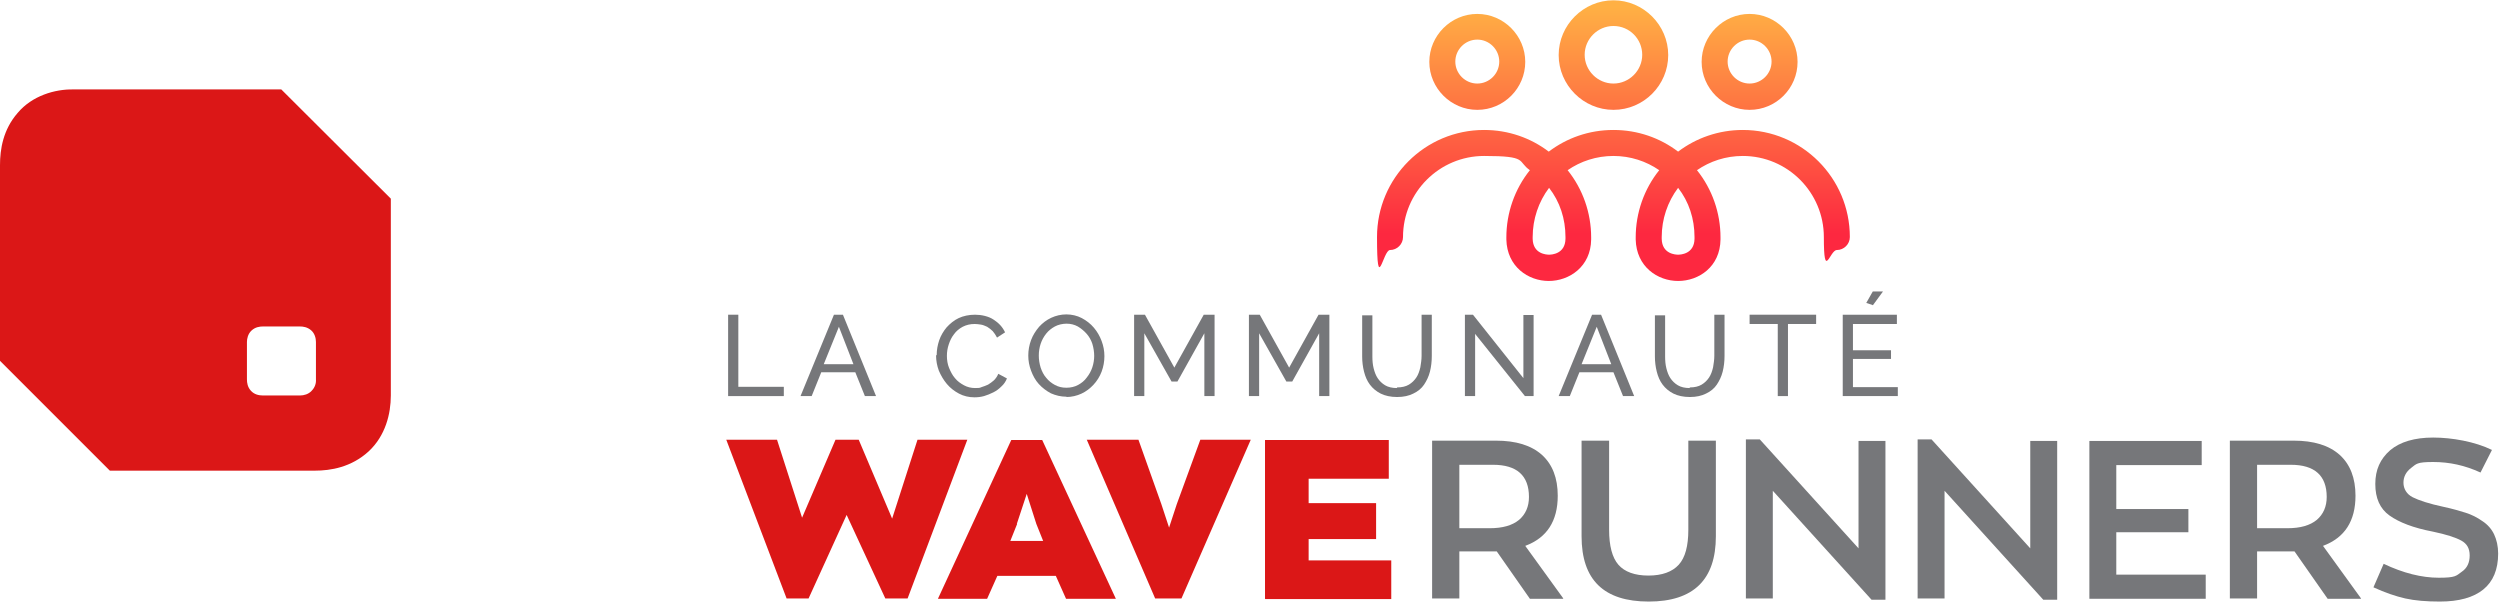
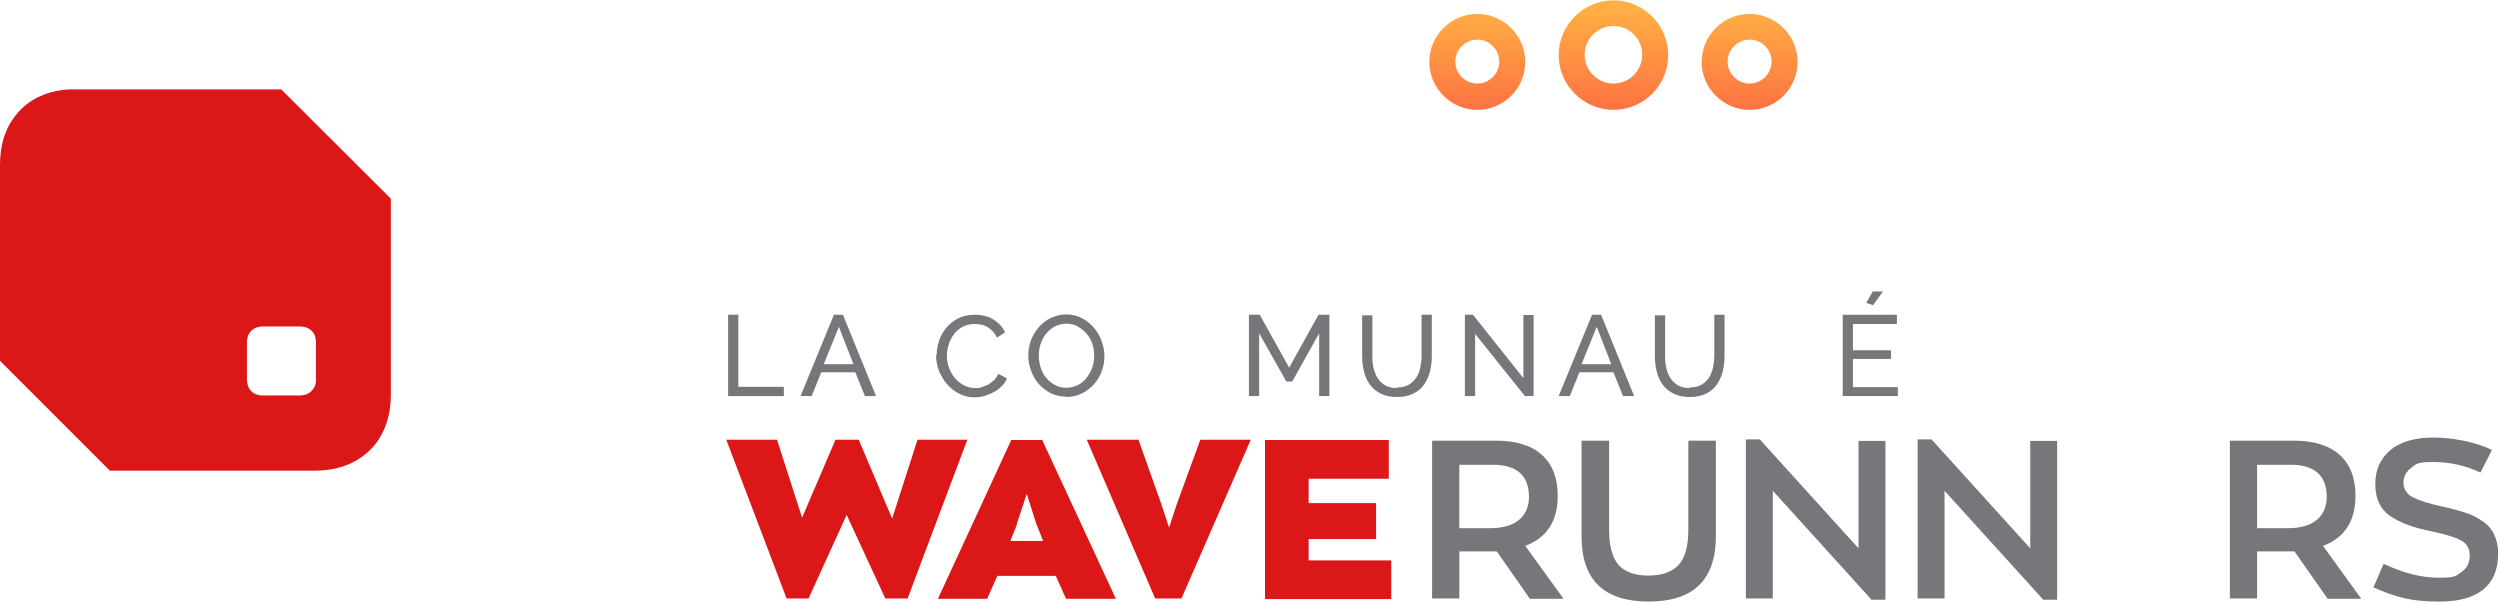
<svg xmlns="http://www.w3.org/2000/svg" xmlns:xlink="http://www.w3.org/1999/xlink" id="Layer_1" version="1.1" viewBox="0 0 807.9 195.4">
  <defs>
    <style> .st0 { fill: url(#linear-gradient2); } .st1 { fill: url(#linear-gradient1); } .st2 { fill: #db1717; } .st3 { fill: url(#linear-gradient3); } .st4 { fill: #76777a; } .st5 { fill: url(#linear-gradient); } </style>
    <linearGradient id="linear-gradient" x1="477.4" y1="2.3" x2="477.4" y2="75.5" gradientUnits="userSpaceOnUse">
      <stop offset="0" stop-color="#ffb044" />
      <stop offset="1" stop-color="#fd2840" />
    </linearGradient>
    <linearGradient id="linear-gradient1" x1="521.4" y1="2.3" x2="521.4" y2="75.5" xlink:href="#linear-gradient" />
    <linearGradient id="linear-gradient2" x1="565.4" x2="565.4" xlink:href="#linear-gradient" />
    <linearGradient id="linear-gradient3" x1="521.4" y1="2.3" x2="521.4" y2="75.5" xlink:href="#linear-gradient" />
  </defs>
  <path class="st2" d="M126.3,64.2v63.6c0,5.9-1.7,13-7.2,18.1-5.6,5.1-12.2,6.2-17.4,6.2H35.5L0,116.6v-63.2c0-5.2,1-11.5,5.7-16.9,4.7-5.6,12.1-7.7,17.9-7.6h67.3l35.4,35.3ZM97,127.8c1.2,0,2.7-.4,3.7-1.5,1.1-1.1,1.5-2.5,1.4-3.7v-12.1c0-1.2-.4-2.8-1.6-3.8-1.2-1-2.5-1.2-3.6-1.2h-11.9c-1.1,0-2.5.2-3.7,1.3-1.2,1.1-1.5,2.7-1.5,3.7v12.1c0,1.1.2,2.5,1.3,3.7,1.1,1.2,2.6,1.5,3.8,1.5h12" />
  <g>
    <path class="st2" d="M296.4,142.1h16.2l-19.3,51.3h-7.2l-12.5-27-12.3,27h-7.1l-19.5-51.3h16.4l8.1,25.2,10.8-25.2h7.5l10.8,25.5,8.2-25.5Z" />
    <path class="st2" d="M344.5,193.5l-3.3-7.4h-18.9l-3.3,7.4h-15.9l23.7-51.3h10l23.8,51.3h-16ZM328.7,169.3l-2.2,5.5h10.6l-2.2-5.5-3.1-9.7-3.2,9.7Z" />
    <path class="st2" d="M387.8,142.1h16.4l-22.4,51.3h-8.5l-22.1-51.3h16.7l7.4,20.8,2.5,7.6,2.5-7.6,7.6-20.8Z" />
    <path class="st2" d="M408.8,193.5v-51.3h40v12.5h-25.9v7.9h21.8v11.6h-21.8v6.9h26.7v12.5h-40.7Z" />
    <path class="st4" d="M505.1,193.5h-10.7l-10.7-15.3c-.2,0-.5,0-.9,0-.4,0-.7,0-1,0h-10.2v15.2h-8.8v-51h20.6c6.5,0,11.4,1.5,14.9,4.6,3.4,3.1,5.1,7.5,5.1,13.2,0,8.2-3.5,13.6-10.5,16.2l12.3,17ZM481.4,170.7c4.2,0,7.3-.9,9.5-2.7,2.1-1.8,3.2-4.3,3.2-7.4,0-6.9-3.9-10.4-11.6-10.4h-10.9v20.5h9.8Z" />
    <path class="st4" d="M532.8,194.4c-14.5,0-21.7-7-21.7-21.1v-30.9h8.9v28.8c0,5.2,1,9,3,11.3s5.3,3.5,9.7,3.5,7.7-1.2,9.8-3.5,3.1-6.1,3.1-11.3v-28.8h8.9v30.9c0,14-7.2,21.1-21.7,21.1Z" />
    <path class="st4" d="M600.6,142.5h8.7v51.3h-4.5l-31.9-35.2v34.8h-8.7v-51.4h4.5l31.9,35.2v-34.8Z" />
    <path class="st4" d="M656.1,142.5h8.7v51.3h-4.5l-31.9-35.2v34.8h-8.7v-51.4h4.5l31.9,35.2v-34.8Z" />
-     <path class="st4" d="M675.2,193.5v-51h36.3v7.8h-27.6v14.2h23.3v7.5h-23.3v13.7h28.9v7.8h-37.6Z" />
    <path class="st4" d="M762.9,193.5h-10.7l-10.7-15.3c-.2,0-.5,0-.9,0-.4,0-.7,0-1,0h-10.2v15.2h-8.8v-51h20.6c6.5,0,11.4,1.5,14.9,4.6,3.4,3.1,5.1,7.5,5.1,13.2,0,8.2-3.5,13.6-10.5,16.2l12.3,17ZM739.2,170.7c4.2,0,7.3-.9,9.5-2.7,2.1-1.8,3.2-4.3,3.2-7.4,0-6.9-3.9-10.4-11.6-10.4h-10.9v20.5h9.8Z" />
    <path class="st4" d="M788.5,194.4c-4.3,0-8.1-.3-11.2-1-3.1-.7-6.6-1.9-10.3-3.6l3.3-7.6c6.3,3,12.3,4.5,17.8,4.5s5.6-.6,7.4-1.9c1.8-1.2,2.6-3,2.6-5.3s-.9-3.8-2.7-4.8c-1.8-1-4.9-2-9.2-2.9-6.3-1.2-10.9-3-14-5.2-3.1-2.2-4.6-5.6-4.6-10.2s1.6-8.1,4.8-10.9c3.2-2.7,7.9-4.1,13.9-4.1s13.5,1.3,19,4l-3.7,7.3c-5-2.3-10-3.4-15.3-3.4s-5.4.6-7.1,1.9c-1.7,1.3-2.5,2.9-2.5,4.8s1,3.7,3,4.7c2,1,5.3,2.1,10,3.1,2.8.6,5.2,1.3,7.1,1.9,1.9.6,3.7,1.5,5.4,2.7,1.7,1.1,3,2.6,3.8,4.3.8,1.7,1.3,3.8,1.3,6.2,0,5.1-1.6,9-4.8,11.6-3.2,2.6-7.9,3.9-14,3.9Z" />
  </g>
  <path class="st5" d="M477.4,35.5c8.6,0,15.5-7,15.5-15.5s-7-15.5-15.5-15.5-15.5,7-15.5,15.5,7,15.5,15.5,15.5ZM477.4,12.8c3.9,0,7.1,3.2,7.1,7.1s-3.2,7.1-7.1,7.1-7.1-3.2-7.1-7.1,3.2-7.1,7.1-7.1Z" />
  <path class="st1" d="M521.4,35.5c9.8,0,17.7-8,17.7-17.7s-8-17.7-17.7-17.7-17.7,8-17.7,17.7,8,17.7,17.7,17.7ZM521.4,8.4c5.2,0,9.3,4.2,9.3,9.3s-4.2,9.3-9.3,9.3-9.3-4.2-9.3-9.3,4.2-9.3,9.3-9.3Z" />
  <path class="st0" d="M565.4,35.5c8.6,0,15.5-7,15.5-15.5s-7-15.5-15.5-15.5-15.5,7-15.5,15.5,7,15.5,15.5,15.5ZM565.4,12.8c3.9,0,7.1,3.2,7.1,7.1s-3.2,7.1-7.1,7.1-7.1-3.2-7.1-7.1,3.2-7.1,7.1-7.1Z" />
-   <path class="st3" d="M563.2,42c-7.8,0-15.1,2.6-20.9,7-5.8-4.4-13-7-20.9-7s-15.1,2.6-20.9,7c-5.8-4.4-13-7-20.9-7-19.1,0-34.6,15.5-34.6,34.6s1.9,4.2,4.2,4.2,4.2-1.9,4.2-4.2c0-14.5,11.8-26.2,26.2-26.2s10.6,1.7,14.8,4.6c-4.9,6.1-7.6,13.8-7.6,21.7s0,.5,0,.7c.2,8.8,7.1,13.4,13.7,13.4s13.6-4.6,13.7-13.4c0-.2,0-.5,0-.7,0-7.9-2.7-15.6-7.6-21.7,4.2-2.9,9.3-4.6,14.8-4.6s10.6,1.7,14.8,4.6c-4.9,6.1-7.6,13.8-7.6,21.7s0,.5,0,.7c.2,8.8,7.1,13.4,13.7,13.4,6.7,0,13.6-4.6,13.7-13.4,0-.2,0-.5,0-.7,0-7.9-2.7-15.6-7.6-21.7,4.2-2.9,9.3-4.6,14.8-4.6,14.5,0,26.2,11.8,26.2,26.2s1.9,4.2,4.2,4.2,4.2-1.9,4.2-4.2c0-19.1-15.5-34.6-34.6-34.6ZM505.9,77.2c-.1,4.9-4.5,5.1-5.3,5.1s-5.2-.2-5.3-5.1c0-.2,0-.4,0-.6,0-5.8,1.9-11.4,5.3-15.9,3.5,4.5,5.3,10,5.3,15.9s0,.4,0,.6ZM547.6,77.2c-.1,4.9-4.5,5.1-5.3,5.1s-5.2-.2-5.3-5.1c0-.2,0-.4,0-.6,0-5.8,1.9-11.4,5.3-15.9,3.5,4.5,5.3,10,5.3,15.9s0,.4,0,.6Z" />
  <g>
    <path class="st4" d="M235.3,128v-26.3h3.3v23.3h14.7v3h-18Z" />
    <path class="st4" d="M269.6,101.7h2.8l10.7,26.3h-3.6l-3.1-7.7h-11l-3.1,7.7h-3.6l10.8-26.3ZM275.8,117.7l-4.7-12.1-4.9,12.1h9.6Z" />
    <path class="st4" d="M302.7,114.7c0-1.6.3-3.2.8-4.7s1.4-3,2.4-4.2c1.1-1.2,2.4-2.3,3.9-3s3.3-1.1,5.3-1.1,4.4.5,6,1.6c1.7,1.1,2.9,2.4,3.7,4.1l-2.6,1.7c-.4-.8-.9-1.5-1.4-2.1-.6-.6-1.2-1-1.8-1.4-.7-.3-1.3-.6-2-.7-.7-.1-1.4-.2-2-.2-1.5,0-2.7.3-3.9.9-1.1.6-2.1,1.4-2.8,2.4-.8,1-1.3,2.1-1.7,3.3-.4,1.2-.6,2.4-.6,3.7s.2,2.7.7,3.9c.5,1.2,1.1,2.4,1.9,3.3.8,1,1.8,1.7,2.9,2.3,1.1.6,2.3.9,3.6.9s1.4,0,2.1-.3c.7-.2,1.4-.5,2.1-.8.7-.4,1.3-.9,1.9-1.4.6-.6,1.1-1.3,1.4-2.1l2.8,1.5c-.4,1-1,1.9-1.8,2.6-.8.8-1.6,1.4-2.6,1.9-1,.5-2,.9-3,1.2-1.1.3-2.1.4-3.1.4-1.8,0-3.5-.4-5-1.2-1.5-.8-2.8-1.8-3.9-3.1-1.1-1.3-1.9-2.7-2.6-4.3-.6-1.6-.9-3.3-.9-4.9Z" />
    <path class="st4" d="M344.7,128.2c-1.9,0-3.5-.4-5.1-1.1-1.5-.8-2.8-1.8-3.9-3-1.1-1.2-1.9-2.7-2.5-4.3-.6-1.6-.9-3.2-.9-4.9s.3-3.4.9-5c.6-1.6,1.5-3,2.6-4.3,1.1-1.2,2.4-2.2,3.9-2.9,1.5-.7,3.2-1.1,4.9-1.1s3.5.4,5,1.2c1.5.8,2.8,1.8,3.9,3.1,1.1,1.3,1.9,2.7,2.5,4.3.6,1.6.9,3.2.9,4.9s-.3,3.4-.9,5c-.6,1.6-1.5,3-2.6,4.2-1.1,1.2-2.4,2.2-3.9,2.9-1.5.7-3.2,1.1-4.9,1.1ZM335.7,114.9c0,1.3.2,2.6.6,3.9.4,1.2,1,2.4,1.8,3.3.8,1,1.7,1.7,2.8,2.3,1.1.6,2.3.9,3.7.9s2.7-.3,3.8-.9c1.1-.6,2.1-1.4,2.8-2.4.8-1,1.4-2.1,1.8-3.3.4-1.2.6-2.5.6-3.7s-.2-2.6-.6-3.9c-.4-1.2-1-2.3-1.9-3.3-.8-.9-1.8-1.7-2.8-2.3-1.1-.6-2.3-.9-3.6-.9s-2.7.3-3.8.9c-1.1.6-2.1,1.4-2.8,2.3-.8,1-1.4,2.1-1.8,3.3-.4,1.2-.6,2.5-.6,3.8Z" />
-     <path class="st4" d="M389.2,128v-20.3l-8.7,15.6h-1.9l-8.8-15.6v20.3h-3.3v-26.3h3.5l9.5,17.1,9.5-17.1h3.5v26.3h-3.3Z" />
    <path class="st4" d="M426.3,128v-20.3l-8.7,15.6h-1.9l-8.8-15.6v20.3h-3.3v-26.3h3.5l9.5,17.1,9.5-17.1h3.5v26.3h-3.3Z" />
    <path class="st4" d="M451.5,125.2c1.5,0,2.8-.3,3.8-.9,1-.6,1.8-1.4,2.4-2.3.6-.9,1-2,1.3-3.3.2-1.2.4-2.5.4-3.7v-13.3h3.3v13.3c0,1.8-.2,3.5-.6,5.1s-1.1,3-1.9,4.2-2,2.2-3.5,2.9c-1.4.7-3.1,1.1-5.2,1.1s-3.9-.4-5.3-1.1c-1.4-.7-2.6-1.7-3.5-2.9-.9-1.2-1.5-2.6-1.9-4.2-.4-1.6-.6-3.2-.6-4.9v-13.3h3.3v13.3c0,1.3.1,2.6.4,3.8.3,1.2.7,2.3,1.3,3.2.6.9,1.4,1.7,2.4,2.3,1,.6,2.3.9,3.8.9Z" />
    <path class="st4" d="M476.7,107.9v20.1h-3.3v-26.3h2.6l16.3,20.5v-20.4h3.3v26.2h-2.8l-16.1-20.1Z" />
    <path class="st4" d="M514.6,101.7h2.8l10.7,26.3h-3.6l-3.1-7.7h-11l-3.1,7.7h-3.6l10.8-26.3ZM520.7,117.7l-4.7-12.1-4.9,12.1h9.6Z" />
    <path class="st4" d="M546.1,125.2c1.5,0,2.8-.3,3.8-.9,1-.6,1.8-1.4,2.4-2.3.6-.9,1-2,1.3-3.3.2-1.2.4-2.5.4-3.7v-13.3h3.3v13.3c0,1.8-.2,3.5-.6,5.1s-1.1,3-1.9,4.2-2,2.2-3.5,2.9c-1.4.7-3.1,1.1-5.2,1.1s-3.9-.4-5.3-1.1c-1.4-.7-2.6-1.7-3.5-2.9-.9-1.2-1.5-2.6-1.9-4.2-.4-1.6-.6-3.2-.6-4.9v-13.3h3.3v13.3c0,1.3.1,2.6.4,3.8.3,1.2.7,2.3,1.3,3.2.6.9,1.4,1.7,2.4,2.3,1,.6,2.3.9,3.8.9Z" />
-     <path class="st4" d="M586.9,104.7h-9.1v23.3h-3.3v-23.3h-9.1v-3h21.5v3Z" />
    <path class="st4" d="M613.3,125v3h-17.8v-26.3h17.5v3h-14.2v8.5h12.3v2.8h-12.3v9.1h14.5ZM605.2,98.6l-2.1-.7,2.1-3.7h3.3l-3.3,4.5Z" />
  </g>
</svg>